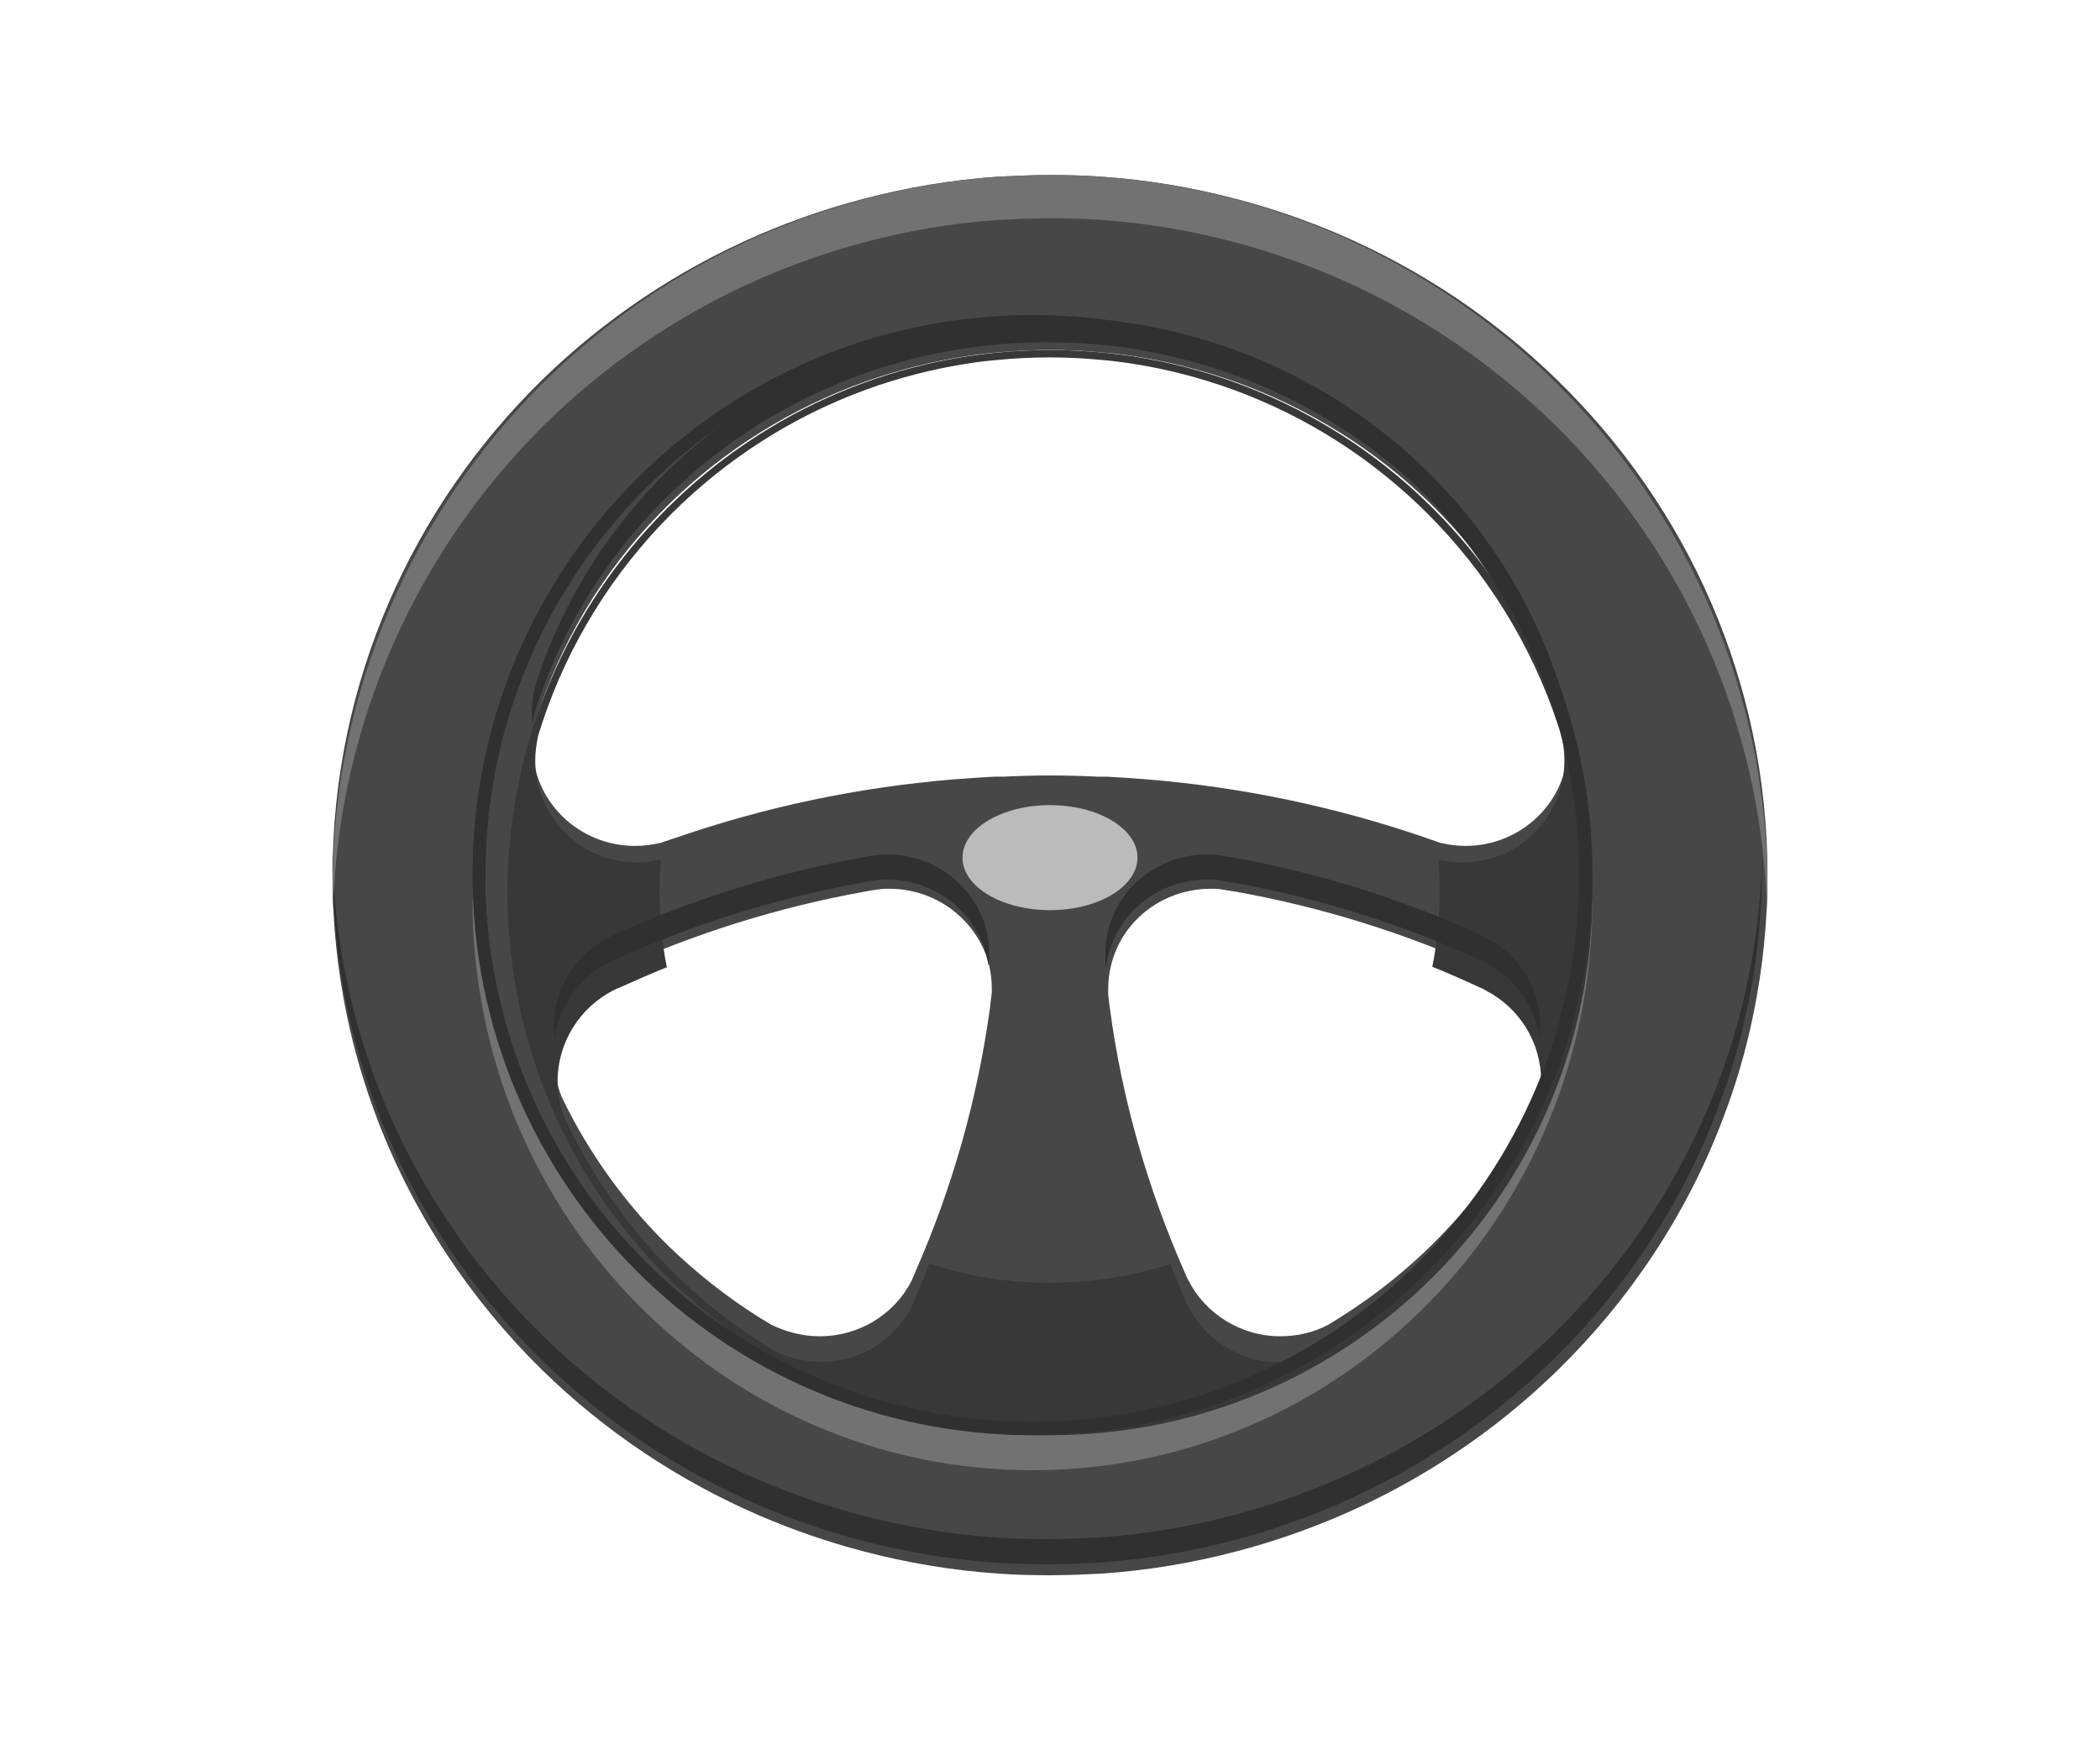
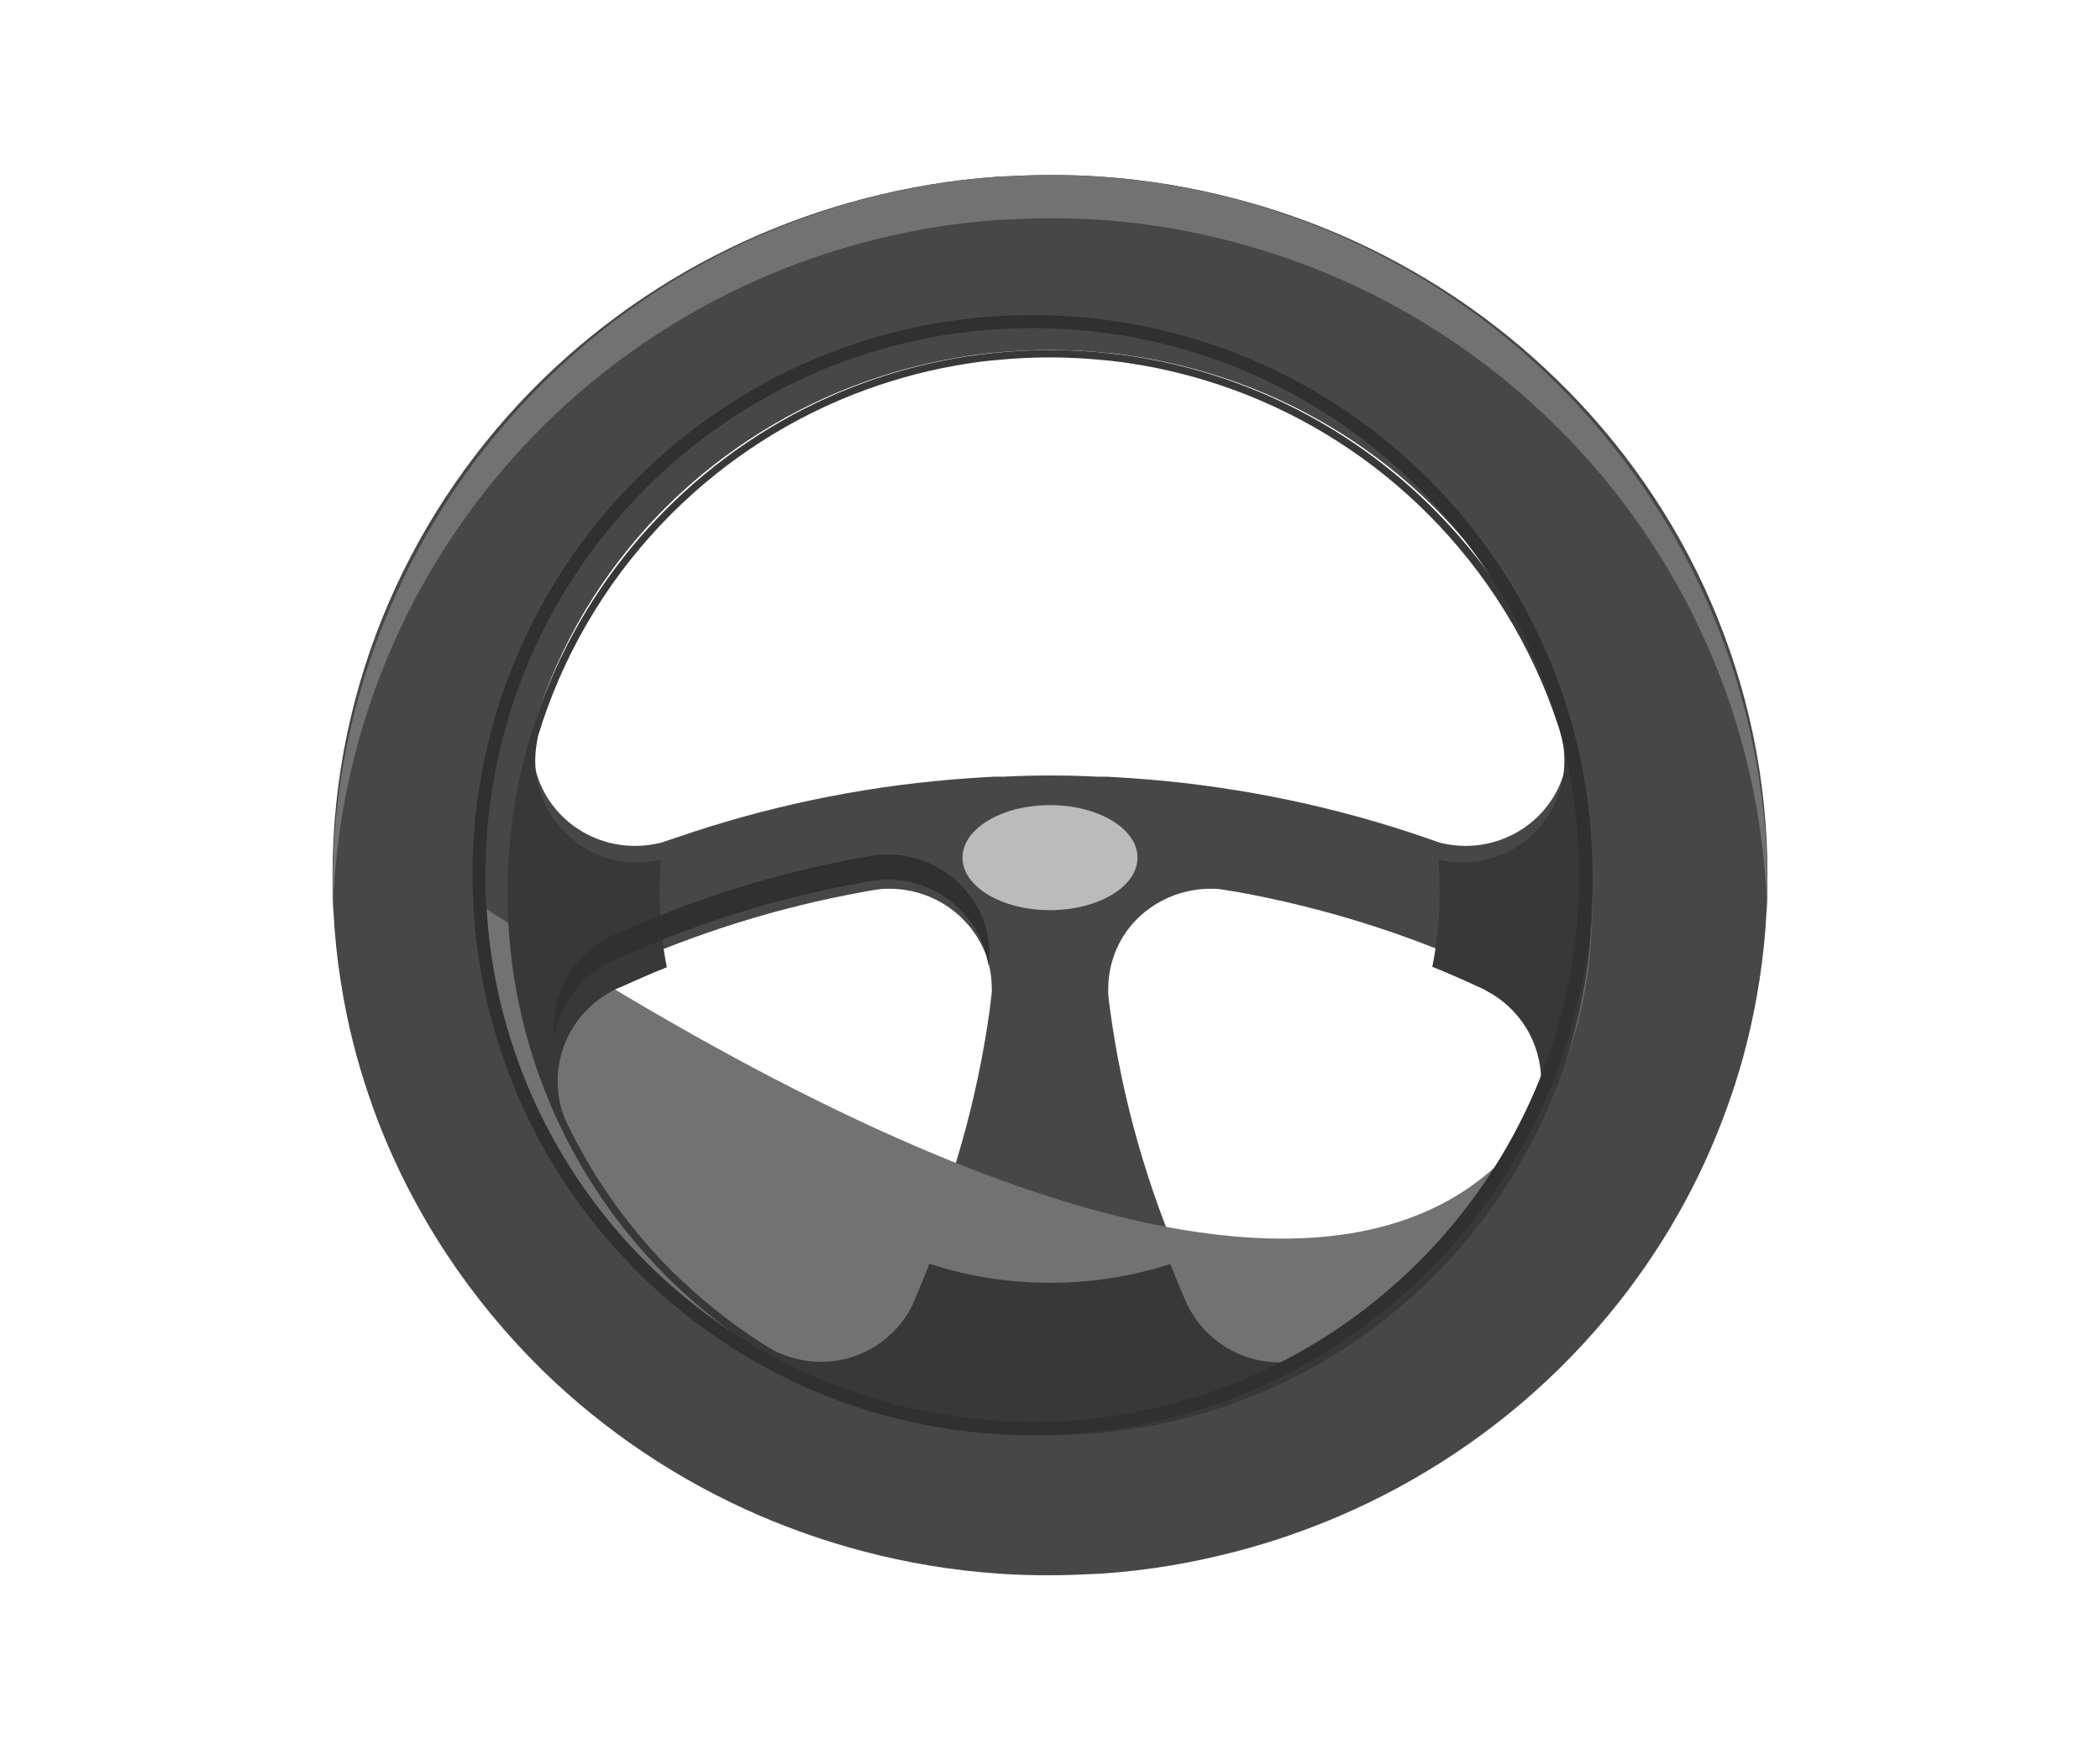
<svg xmlns="http://www.w3.org/2000/svg" width="60" height="50" viewBox="0 0 60 50" fill="none">
  <path fill-rule="evenodd" clip-rule="evenodd" d="M44.491 10.855C42.71 9.117 40.601 7.699 38.259 6.692C37.321 6.292 36.337 5.949 35.33 5.686C34.077 5.354 32.788 5.137 31.453 5.046C30.972 5.011 30.48 5 29.988 5C29.496 5 29.004 5.023 28.524 5.046C27.189 5.137 25.9 5.354 24.647 5.686C23.639 5.949 22.655 6.292 21.718 6.692C19.375 7.699 17.267 9.117 15.486 10.855C11.796 14.468 9.5 19.477 9.5 25C9.5 26.372 9.641 27.71 9.91 29.002C10.121 30.031 10.425 31.038 10.789 31.998C11.831 34.708 13.448 37.133 15.498 39.145C17.278 40.883 19.387 42.301 21.73 43.308C22.667 43.708 23.651 44.051 24.658 44.314C25.912 44.645 27.2 44.863 28.536 44.954C29.016 44.989 29.508 45 30 45C30.492 45 30.984 44.977 31.464 44.954C32.8 44.863 34.088 44.645 35.342 44.314C36.349 44.051 37.333 43.708 38.27 43.308C40.613 42.301 42.722 40.883 44.502 39.145C46.552 37.144 48.181 34.708 49.211 31.998C49.586 31.026 49.879 30.031 50.09 29.002C50.359 27.71 50.5 26.372 50.5 25C50.5 19.477 48.204 14.468 44.491 10.855V10.855ZM28.337 28.351C28.313 28.511 28.301 28.682 28.278 28.842C27.915 31.461 27.189 33.977 26.158 36.321C26.123 36.412 26.076 36.504 26.041 36.595C25.56 37.533 24.565 38.173 23.417 38.173C22.925 38.173 22.456 38.047 22.034 37.842C21.917 37.773 21.812 37.704 21.695 37.636C20.769 37.053 19.914 36.378 19.129 35.623C17.981 34.503 17.009 33.199 16.259 31.758C16.189 31.621 16.119 31.484 16.048 31.335C15.919 31.015 15.849 30.672 15.849 30.306C15.849 29.197 16.493 28.236 17.442 27.756C17.513 27.722 17.583 27.687 17.653 27.664C19.855 26.669 22.198 25.926 24.658 25.48C24.822 25.446 24.986 25.423 25.15 25.4C25.232 25.389 25.326 25.389 25.408 25.389C26.544 25.389 27.528 26.018 28.02 26.944C28.231 27.333 28.337 27.779 28.337 28.248C28.337 28.282 28.337 28.316 28.337 28.351V28.351ZM43.952 31.301C43.881 31.461 43.799 31.61 43.717 31.77C42.979 33.199 42.007 34.491 40.859 35.612C40.086 36.367 39.231 37.041 38.305 37.624C38.188 37.693 38.071 37.773 37.954 37.842C37.544 38.059 37.075 38.173 36.583 38.173C35.435 38.173 34.44 37.521 33.959 36.584C33.913 36.504 33.877 36.412 33.842 36.332C32.8 33.965 32.062 31.438 31.71 28.797C31.687 28.659 31.675 28.522 31.663 28.396C31.663 28.351 31.663 28.293 31.663 28.248C31.663 27.779 31.781 27.333 31.98 26.944C32.46 26.018 33.456 25.389 34.592 25.389C34.674 25.389 34.768 25.389 34.85 25.4C35.014 25.423 35.178 25.457 35.353 25.48C37.802 25.926 40.145 26.658 42.335 27.653C42.417 27.687 42.499 27.722 42.569 27.767C43.507 28.248 44.139 29.197 44.139 30.306C44.139 30.649 44.081 30.992 43.952 31.301V31.301ZM41.867 24.165C41.621 24.165 41.375 24.131 41.14 24.074C40.976 24.017 40.812 23.959 40.648 23.902C38.165 23.056 35.541 22.496 32.811 22.267C32.413 22.233 32.015 22.21 31.617 22.187C31.57 22.187 31.523 22.187 31.476 22.187C31.429 22.187 31.394 22.187 31.347 22.187C30.902 22.164 30.457 22.153 30.012 22.153C29.567 22.153 29.121 22.164 28.676 22.187C28.629 22.187 28.594 22.187 28.547 22.187C28.501 22.187 28.454 22.187 28.407 22.187C28.009 22.21 27.61 22.233 27.212 22.267C24.483 22.496 21.859 23.056 19.363 23.914C19.199 23.971 19.047 24.017 18.883 24.074C18.649 24.131 18.403 24.165 18.145 24.165C16.529 24.165 15.217 22.884 15.217 21.306C15.217 21.066 15.252 20.838 15.299 20.62C15.334 20.495 15.381 20.38 15.416 20.254C16.177 18.013 17.466 16.012 19.129 14.388C20.699 12.856 22.608 11.655 24.729 10.9C25.666 10.569 26.65 10.317 27.657 10.169C27.95 10.123 28.243 10.089 28.536 10.066C29.016 10.02 29.508 9.997 30 9.997C30.492 9.997 30.984 10.02 31.464 10.066C31.757 10.089 32.05 10.123 32.343 10.169C33.35 10.317 34.334 10.569 35.271 10.9C37.392 11.655 39.301 12.856 40.871 14.388C42.546 16.023 43.846 18.047 44.608 20.3C44.643 20.38 44.666 20.46 44.69 20.54C44.76 20.78 44.795 21.044 44.795 21.306C44.795 22.884 43.483 24.165 41.867 24.165V24.165Z" fill="#474747" />
-   <path fill-rule="evenodd" clip-rule="evenodd" d="M45.129 25C45.129 33.789 38.132 40.913 29.5 40.913C20.868 40.913 13.871 33.789 13.871 25L13.5 25.709C13.5 34.711 20.67 42 29.5 42C38.33 42 45.5 34.711 45.5 25.709L45.129 25V25Z" fill="#727272" />
+   <path fill-rule="evenodd" clip-rule="evenodd" d="M45.129 25C45.129 33.789 38.132 40.913 29.5 40.913C20.868 40.913 13.871 33.789 13.871 25L13.5 25.709C38.33 42 45.5 34.711 45.5 25.709L45.129 25V25Z" fill="#727272" />
  <path fill-rule="evenodd" clip-rule="evenodd" d="M30 10C21.441 10 14.5 16.941 14.5 25.5C14.5 34.059 21.441 41 30 41C38.559 41 45.5 34.059 45.5 25.5C45.5 16.941 38.559 10 30 10V10ZM43.87 31.917C43.8 32.08 43.718 32.231 43.637 32.394C42.903 33.85 41.937 35.166 40.795 36.307C40.027 37.075 39.177 37.763 38.257 38.356C38.14 38.426 38.024 38.508 37.907 38.578C37.5 38.799 37.034 38.916 36.545 38.916C35.404 38.916 34.414 38.252 33.936 37.297C33.89 37.215 33.855 37.122 33.82 37.041C33.692 36.738 33.563 36.423 33.435 36.109C32.352 36.458 31.2 36.645 30 36.645C28.8 36.645 27.636 36.458 26.553 36.097C26.436 36.412 26.308 36.715 26.18 37.017C26.145 37.11 26.099 37.204 26.064 37.297C25.586 38.252 24.596 38.904 23.455 38.904C22.966 38.904 22.5 38.776 22.081 38.566C21.965 38.496 21.86 38.426 21.743 38.356C20.823 37.763 19.973 37.075 19.193 36.307C18.052 35.166 17.085 33.838 16.34 32.371C16.27 32.231 16.2 32.091 16.13 31.94C16.002 31.614 15.932 31.265 15.932 30.892C15.932 29.762 16.573 28.784 17.516 28.295C17.586 28.26 17.656 28.225 17.726 28.202C18.168 28.004 18.611 27.806 19.053 27.631C18.914 26.944 18.844 26.222 18.844 25.488C18.844 25.174 18.855 24.86 18.879 24.557C18.669 24.603 18.436 24.638 18.203 24.638C16.596 24.638 15.292 23.334 15.292 21.727C15.292 21.482 15.327 21.249 15.373 21.028C15.408 20.9 15.455 20.784 15.49 20.655C16.247 18.373 17.528 16.335 19.181 14.681C20.742 13.121 22.64 11.898 24.748 11.13C25.68 10.792 26.658 10.536 27.659 10.384C27.95 10.338 28.241 10.303 28.533 10.28C29.01 10.233 29.499 10.21 29.988 10.21C30.477 10.21 30.967 10.233 31.444 10.28C31.735 10.303 32.026 10.338 32.317 10.384C33.319 10.536 34.297 10.792 35.229 11.13C37.337 11.898 39.235 13.121 40.795 14.681C42.461 16.347 43.753 18.408 44.51 20.702C44.545 20.784 44.568 20.865 44.592 20.947C44.661 21.191 44.697 21.459 44.697 21.727C44.697 23.334 43.392 24.638 41.785 24.638C41.552 24.638 41.319 24.603 41.098 24.557C41.121 24.86 41.133 25.174 41.133 25.488C41.133 26.222 41.063 26.932 40.923 27.619C41.366 27.794 41.808 27.992 42.239 28.19C42.321 28.225 42.402 28.26 42.472 28.306C43.404 28.796 44.033 29.762 44.033 30.892C44.056 31.253 43.998 31.602 43.87 31.917V31.917Z" fill="#383838" />
  <path fill-rule="evenodd" clip-rule="evenodd" d="M27.95 25.959C27.46 25.035 26.48 24.407 25.348 24.407C25.266 24.407 25.173 24.407 25.091 24.419C24.928 24.442 24.765 24.465 24.601 24.499C22.15 24.944 19.816 25.685 17.622 26.677C17.552 26.7 17.482 26.734 17.412 26.768C16.467 27.247 15.825 28.205 15.825 29.311C15.825 29.437 15.837 29.551 15.848 29.665C15.977 28.718 16.572 27.909 17.412 27.487C17.482 27.453 17.552 27.418 17.622 27.395C19.816 26.403 22.15 25.662 24.601 25.217C24.765 25.183 24.928 25.16 25.091 25.137C25.173 25.126 25.266 25.126 25.348 25.126C26.48 25.126 27.46 25.753 27.95 26.677C28.102 26.951 28.195 27.259 28.242 27.589C28.254 27.509 28.254 27.441 28.265 27.361C28.265 27.327 28.265 27.293 28.265 27.259C28.265 26.791 28.16 26.346 27.95 25.959V25.959Z" fill="#303030" />
-   <path fill-rule="evenodd" clip-rule="evenodd" d="M42.445 26.78C42.375 26.734 42.293 26.7 42.211 26.666C40.029 25.673 37.695 24.944 35.256 24.499C35.081 24.476 34.917 24.442 34.754 24.419C34.672 24.407 34.579 24.407 34.497 24.407C33.365 24.407 32.373 25.035 31.895 25.959C31.697 26.346 31.58 26.791 31.58 27.259C31.58 27.304 31.58 27.361 31.58 27.407C31.591 27.475 31.591 27.555 31.603 27.624C31.65 27.281 31.743 26.962 31.895 26.677C32.373 25.753 33.365 25.126 34.497 25.126C34.579 25.126 34.672 25.126 34.754 25.137C34.917 25.16 35.081 25.194 35.256 25.217C37.695 25.662 40.029 26.392 42.211 27.384C42.293 27.418 42.375 27.453 42.445 27.498C43.273 27.92 43.857 28.718 43.985 29.665C43.997 29.551 44.008 29.425 44.008 29.311C44.008 28.205 43.378 27.259 42.445 26.78V26.78Z" fill="#303030" />
-   <path fill-rule="evenodd" clip-rule="evenodd" d="M44.557 19.572C44.534 19.492 44.51 19.412 44.475 19.332C43.717 17.086 42.421 15.067 40.752 13.436C39.189 11.908 37.286 10.711 35.174 9.958C34.241 9.627 33.26 9.376 32.257 9.228C31.965 9.182 31.673 9.148 31.381 9.125C30.903 9.08 30.413 9.057 29.923 9.057C29.433 9.057 28.942 9.08 28.464 9.125C28.172 9.148 27.88 9.182 27.589 9.228C26.585 9.376 25.605 9.627 24.671 9.958C22.559 10.711 20.657 11.908 19.093 13.436C17.436 15.056 16.152 17.052 15.393 19.287C15.358 19.412 15.312 19.526 15.277 19.652C15.23 19.869 15.195 20.097 15.195 20.336C15.195 20.462 15.207 20.576 15.218 20.701C15.23 20.587 15.253 20.484 15.277 20.37C15.312 20.245 15.358 20.131 15.393 20.005C16.152 17.77 17.436 15.774 19.093 14.155C20.657 12.627 22.559 11.429 24.671 10.677C25.605 10.346 26.585 10.095 27.589 9.947C27.88 9.901 28.172 9.867 28.464 9.844C28.942 9.798 29.433 9.776 29.923 9.776C30.413 9.776 30.903 9.798 31.381 9.844C31.673 9.867 31.965 9.901 32.257 9.947C33.26 10.095 34.241 10.346 35.174 10.677C37.286 11.429 39.189 12.627 40.752 14.155C42.421 15.786 43.717 17.804 44.475 20.051C44.51 20.131 44.534 20.211 44.557 20.291C44.592 20.416 44.615 20.553 44.639 20.69C44.65 20.576 44.662 20.45 44.662 20.336C44.662 20.074 44.627 19.811 44.557 19.572V19.572Z" fill="#303030" />
-   <path fill-rule="evenodd" clip-rule="evenodd" d="M49.937 28.011C49.727 29.038 49.435 30.03 49.062 30.999C48.035 33.702 46.413 36.131 44.37 38.127C42.596 39.861 40.496 41.275 38.162 42.278C37.228 42.678 36.248 43.02 35.244 43.282C33.995 43.613 32.712 43.829 31.381 43.921C30.903 43.943 30.413 43.966 29.923 43.966C29.433 43.966 28.942 43.955 28.464 43.921C27.134 43.829 25.85 43.613 24.601 43.282C23.598 43.02 22.617 42.678 21.684 42.278C19.349 41.275 17.249 39.861 15.475 38.127C13.433 36.12 11.822 33.702 10.784 30.999C10.422 30.041 10.118 29.038 9.908 28.011C9.663 26.837 9.523 25.628 9.5 24.385C9.5 24.499 9.5 24.624 9.5 24.738C9.5 26.107 9.64 27.441 9.908 28.73C10.118 29.756 10.422 30.76 10.784 31.718C11.822 34.421 13.433 36.838 15.475 38.846C17.249 40.579 19.349 41.993 21.684 42.997C22.617 43.396 23.598 43.738 24.601 44.001C25.85 44.331 27.134 44.548 28.464 44.639C28.942 44.673 29.433 44.685 29.923 44.685C30.413 44.685 30.903 44.662 31.381 44.639C32.712 44.548 33.995 44.331 35.244 44.001C36.248 43.738 37.228 43.396 38.162 42.997C40.496 41.993 42.596 40.579 44.37 38.846C46.413 36.85 48.035 34.421 49.062 31.718C49.435 30.748 49.727 29.756 49.937 28.73C50.205 27.441 50.345 26.107 50.345 24.738C50.345 24.624 50.345 24.499 50.345 24.385C50.322 25.628 50.182 26.837 49.937 28.011V28.011Z" fill="#303030" />
  <path fill-rule="evenodd" clip-rule="evenodd" d="M15.486 12.202C17.267 10.431 19.375 8.986 21.718 7.96C22.655 7.552 23.639 7.203 24.647 6.935C25.9 6.597 27.189 6.375 28.524 6.282C29.004 6.259 29.496 6.235 29.988 6.235C30.48 6.235 30.972 6.247 31.453 6.282C32.788 6.375 34.077 6.597 35.33 6.935C36.337 7.203 37.321 7.552 38.259 7.96C40.601 8.986 42.71 10.431 44.491 12.202C48.063 15.745 50.324 20.616 50.488 26C50.5 25.79 50.5 25.592 50.5 25.382C50.5 19.754 48.204 14.649 44.491 10.967C42.71 9.195 40.601 7.75 38.259 6.725C37.321 6.317 36.337 5.967 35.33 5.699C34.077 5.361 32.788 5.14 31.453 5.047C30.972 5.012 30.48 5 29.988 5C29.496 5 29.004 5.023 28.524 5.047C27.189 5.14 25.9 5.361 24.647 5.699C23.639 5.967 22.655 6.317 21.718 6.725C19.375 7.75 17.267 9.195 15.486 10.967C11.796 14.649 9.5 19.754 9.5 25.382C9.5 25.592 9.5 25.79 9.512 26C9.676 20.616 11.937 15.745 15.486 12.202V12.202Z" fill="#727272" />
  <path fill-rule="evenodd" clip-rule="evenodd" d="M29.494 9C20.656 9 13.5 16.168 13.5 24.994C13.5 33.821 20.668 41 29.494 41C38.321 41 45.5 33.832 45.5 24.994C45.5 16.156 38.332 9 29.494 9V9ZM29.494 40.617C20.865 40.617 13.871 33.623 13.871 24.994C13.871 16.365 20.877 9.371 29.494 9.371C38.112 9.371 45.117 16.365 45.117 24.994C45.117 33.623 38.123 40.617 29.494 40.617V40.617Z" fill="#303030" />
  <ellipse cx="30" cy="24.5" rx="2.5" ry="1.5" fill="#BBBBBB" />
</svg>